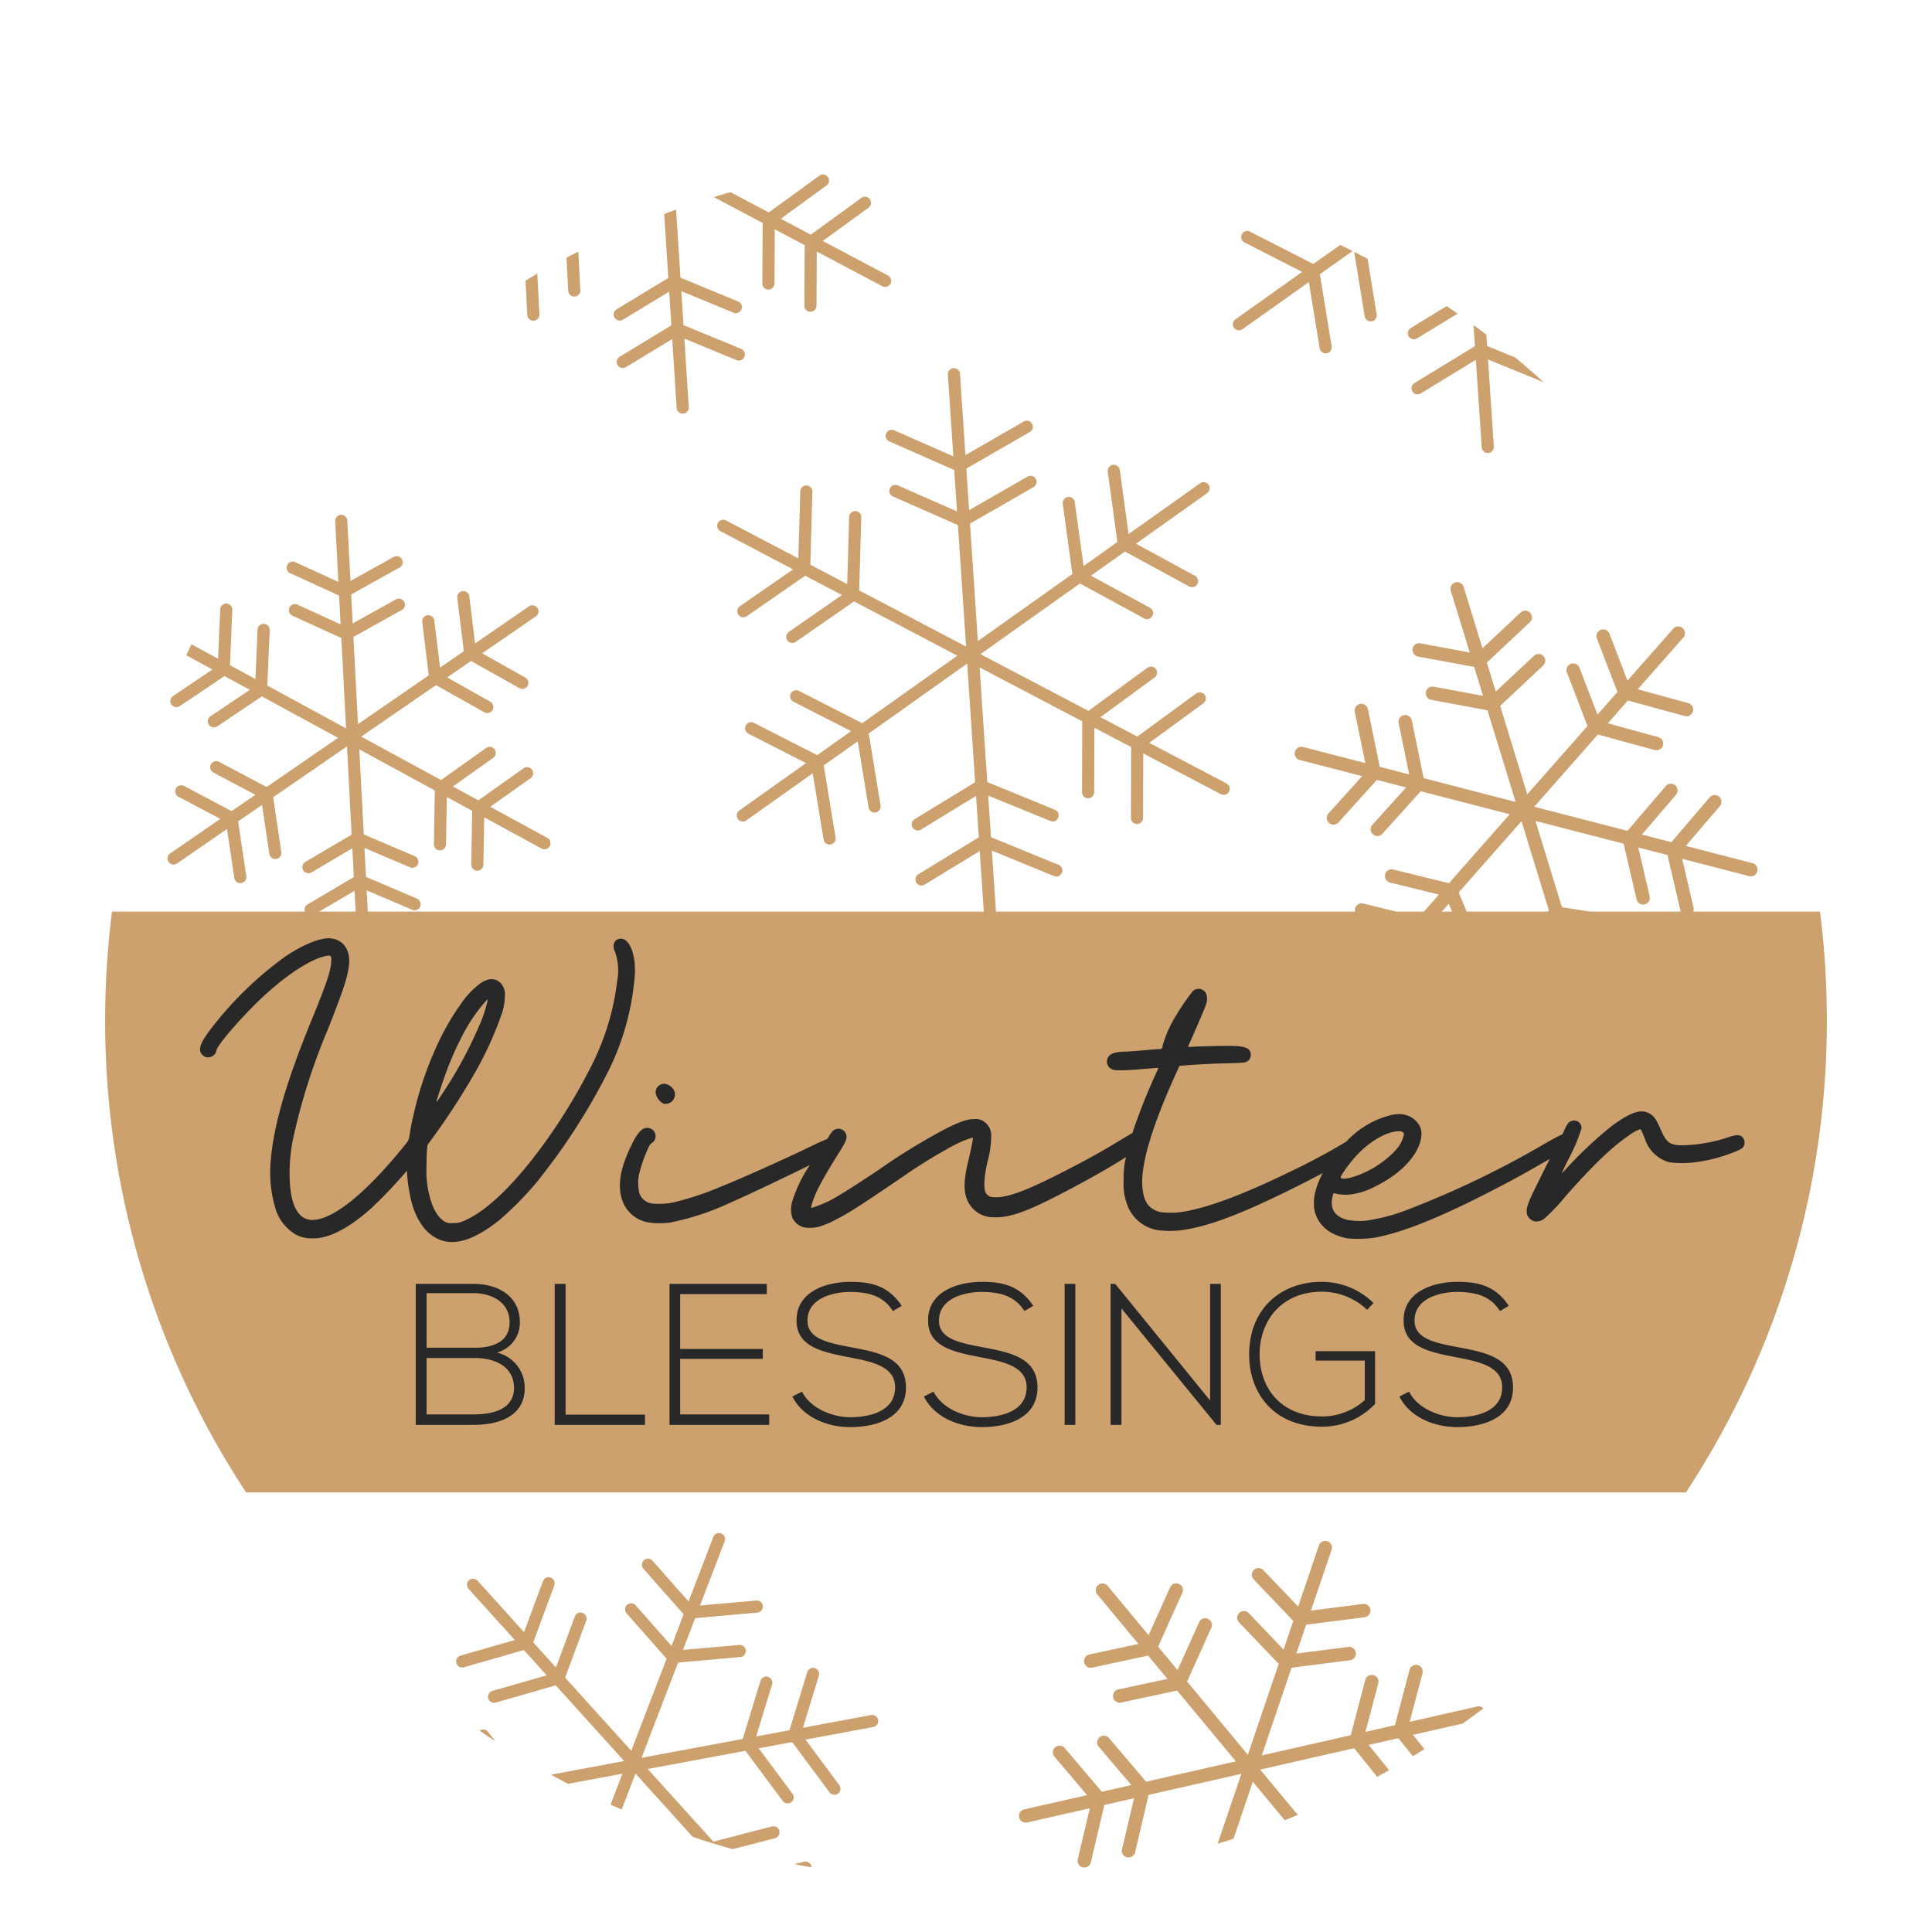
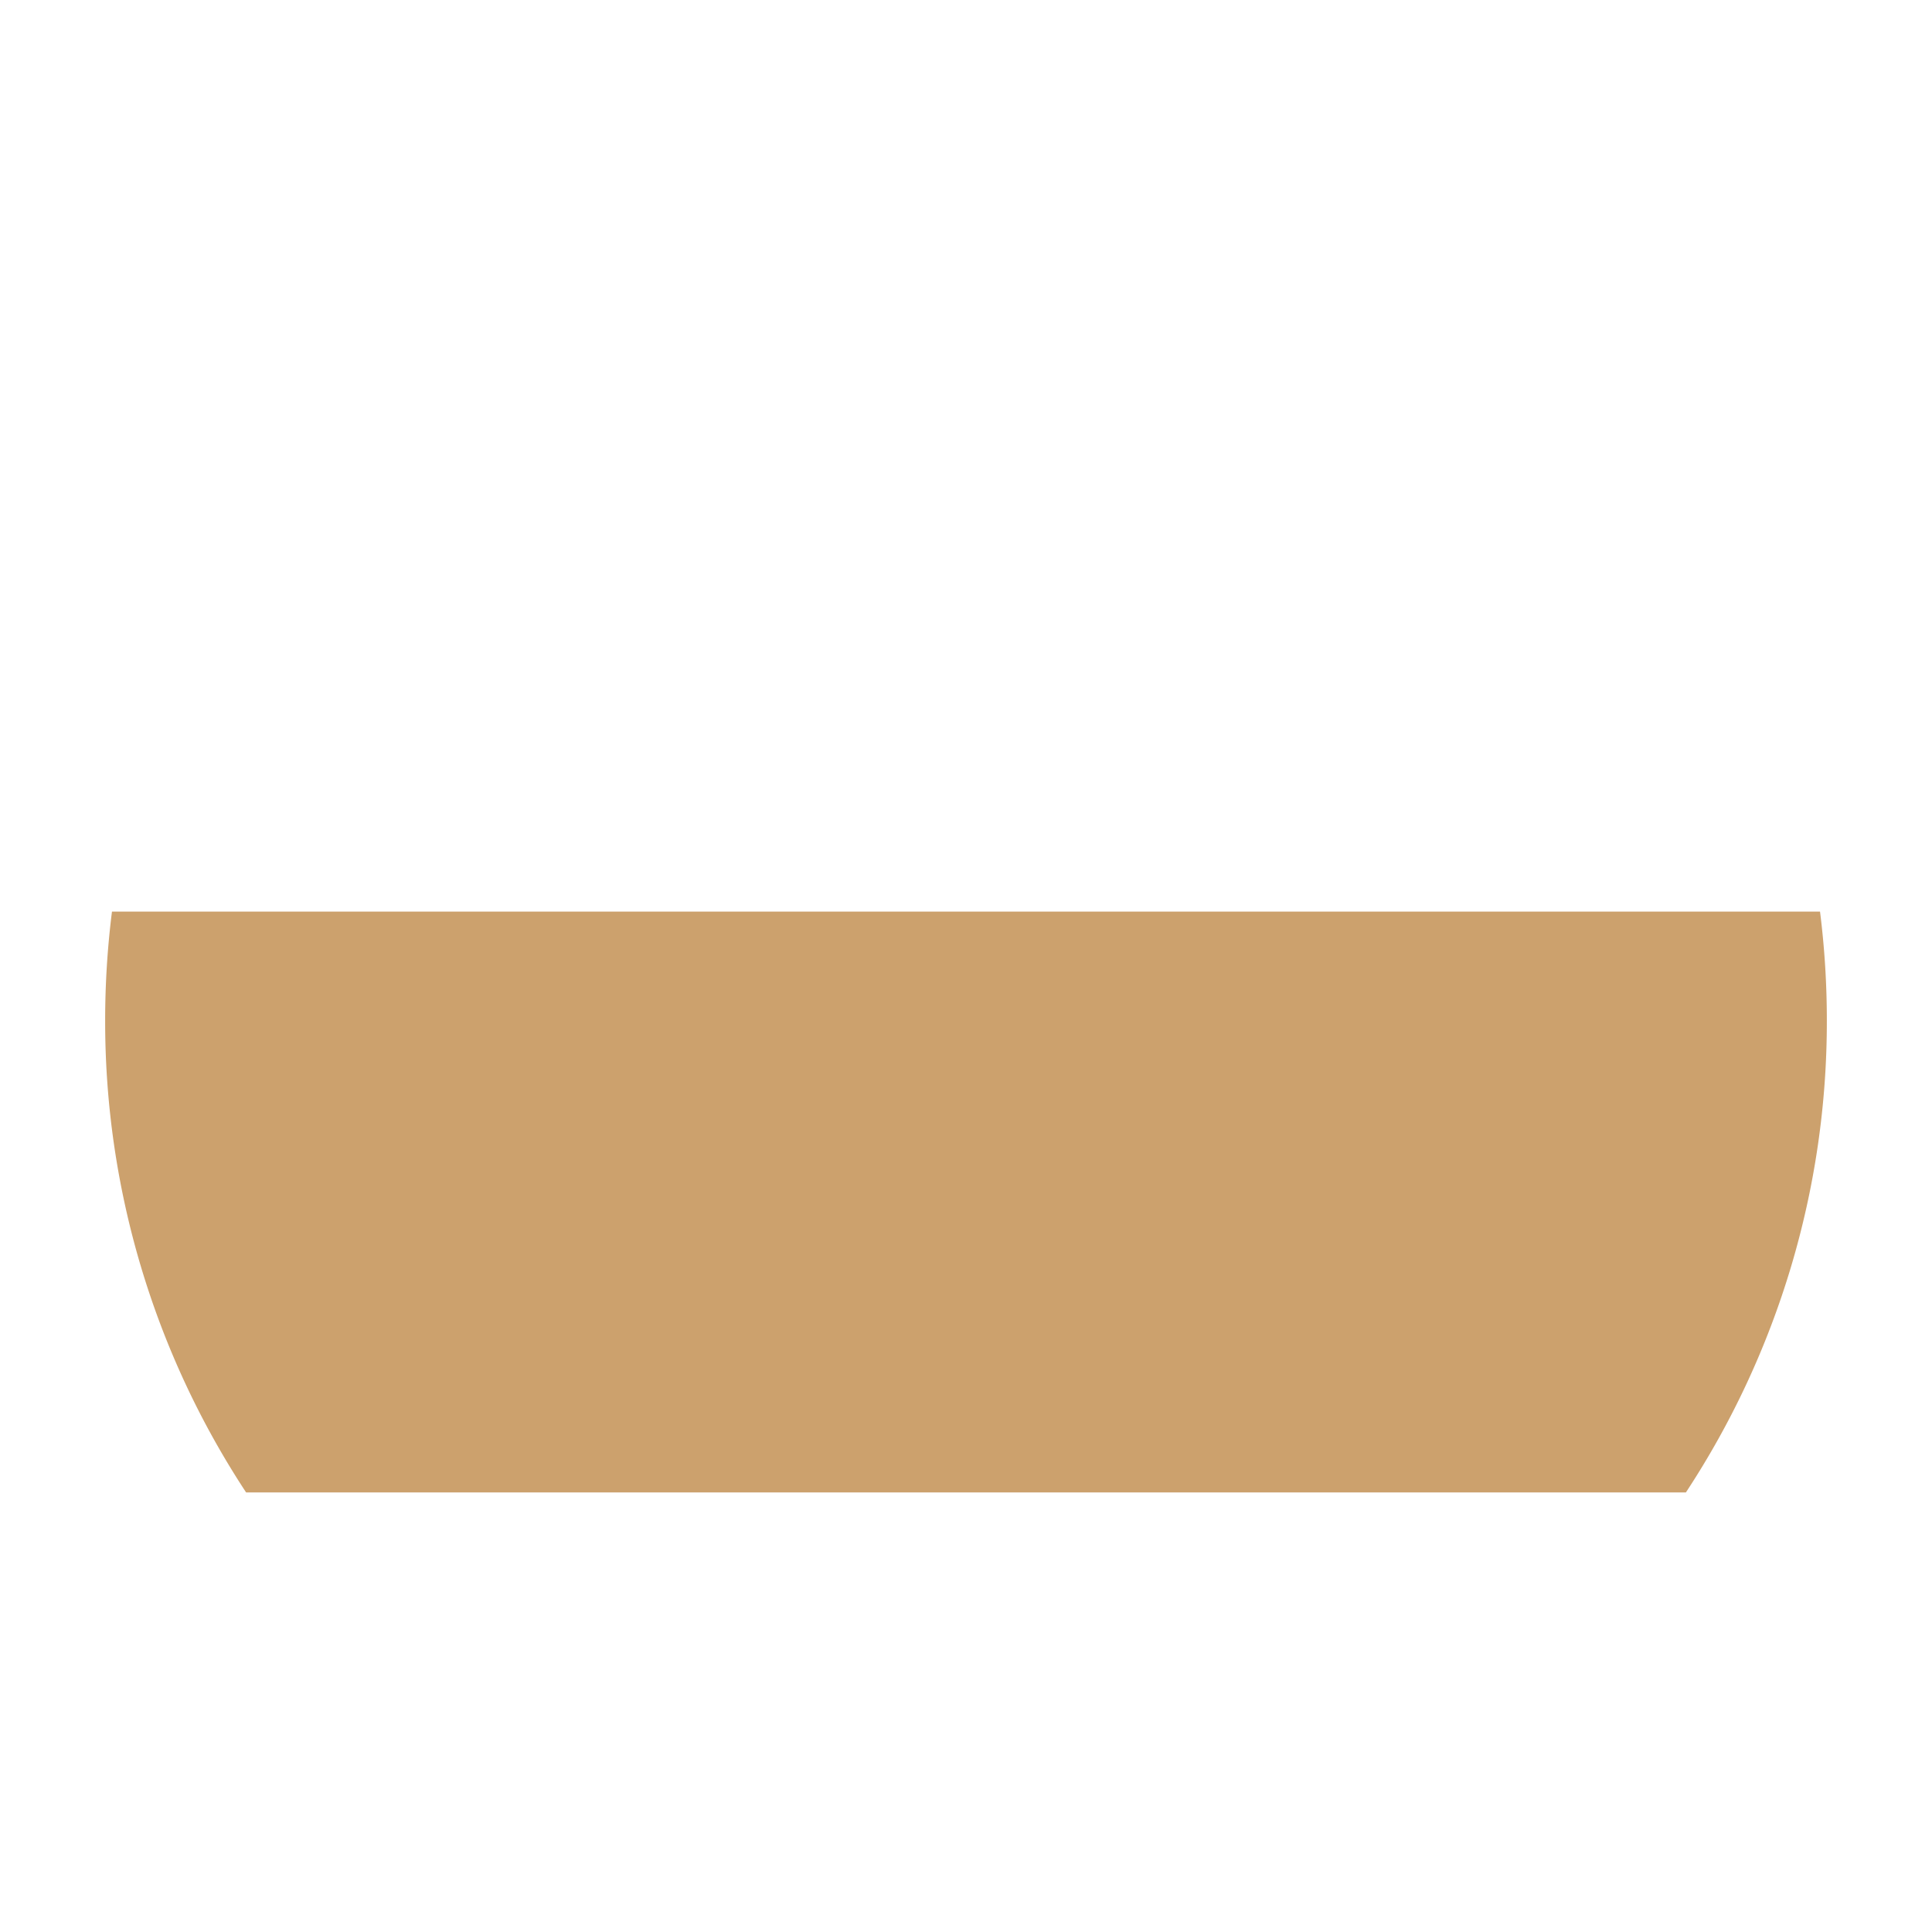
<svg xmlns="http://www.w3.org/2000/svg" viewBox="0 0 288 288" id="FINAL">
  <defs>
    <style>
      .cls-1 {
        fill: #cca16d;
      }

      .cls-2 {
        fill: #282828;
      }
    </style>
  </defs>
  <g>
-     <path d="M78.604,46.953l-.268-5.115c.585-.349,1.168-.7,1.758-1.04l.317,6.061a.905.905,0,0,1-.857.951l-.048.001A.905.905,0,0,1,78.604,46.953Zm6.1-3.603a.905.905,0,0,0,.903.858l.048-.001a.905.905,0,0,0,.856-.951l-.301-5.752q-.887.448-1.765.912Zm30.829,230.666a.905.905,0,0,0-.454-1.752l-8.742,2.265-9.783-10.826L111.12,260.99l5.552,7.467a.905.905,0,1,0,1.452-1.08l-5.023-6.756,4.99-.929,5.553,7.467a.905.905,0,1,0,1.452-1.08l-5.024-6.756,10.086-1.879a.905.905,0,1,0-.331-1.779l-10.137,1.888,2.367-7.731a.905.905,0,1,0-1.73-.529l-2.643,8.634-4.964.925,2.367-7.73a.905.905,0,1,0-1.73-.529l-2.643,8.634L95.634,262.033l5.45-14.197,9.267-.825a.905.905,0,0,0-.16-1.803l-8.385.746,1.819-4.738,9.267-.825a.905.905,0,1,0-.16-1.803l-8.385.746,3.677-9.578a.905.905,0,0,0-1.69-.648l-3.695,9.625L97.29,232.672a.905.905,0,1,0-1.357,1.197l5.975,6.771-1.81,4.713-5.349-6.062a.905.905,0,0,0-1.357,1.197l5.975,6.771-5.269,13.724-9.855-10.906,3.137-8.469a.905.905,0,1,0-1.697-.629l-2.809,7.582-3.385-3.745,3.136-8.469a.905.905,0,1,0-1.697-.629l-2.808,7.582-6.913-7.65a.905.905,0,1,0-1.343,1.213l6.879,7.612L68.65,246.799a.905.905,0,0,0,.249,1.775.924.924,0,0,0,.25-.035l8.944-2.567,3.402,3.765-8.091,2.323a.905.905,0,0,0,.249,1.775.92.92,0,0,0,.25-.035l8.944-2.568,10.195,11.283-10.911,2.032q1.265.698,2.548,1.366l8.105-1.51-1.768,4.606c.55.25,1.105.489,1.659.731l2.057-5.357,8.526,9.435q2.947.986,5.957,1.833ZM71.496,257.988q1.162.797,2.342,1.568l-1.1-1.401A.902.902,0,0,0,71.496,257.988Zm-17.23-114.635.048-.001a.906.906,0,0,0,.857-.952l-.507-9.672,6.781,2.891a.905.905,0,0,0,.71-1.666l-7.597-3.238-.226-4.317,6.781,2.891a.905.905,0,0,0,.71-1.666l-7.596-3.237-.665-12.677,11.255,6.124-.136,8.014a.905.905,0,0,0,.889.921h.016a.905.905,0,0,0,.904-.89l.12-7.069,3.775,2.054-.136,8.013a.905.905,0,0,0,.889.921h.016a.905.905,0,0,0,.904-.89l.12-7.069,8.544,4.649a.904.904,0,0,0,1.228-.362.905.905,0,0,0-.362-1.228l-8.508-4.629L79.092,116a.905.905,0,0,0-1.048-1.476l-6.735,4.78-3.798-2.066,6.012-4.266a.905.905,0,0,0-1.048-1.476l-6.734,4.78-11.892-6.47,11.149-7.678,7.198,4.049a.905.905,0,0,0,.888-1.578L66.66,100.982,70.22,98.53l7.197,4.049a.905.905,0,0,0,.888-1.578l-6.425-3.614,7.977-5.493a.905.905,0,1,0-1.026-1.49L70.82,95.92l-.859-7.018a.905.905,0,0,0-1.797.221l.974,7.955-3.539,2.437L64.74,92.498a.905.905,0,0,0-1.797.221l.974,7.955L53.364,107.941,52.683,94.946l7.216-4.015a.905.905,0,1,0-.88-1.582L52.577,92.933l-.226-4.318,7.216-4.014a.905.905,0,1,0-.88-1.582L52.245,86.602l-.472-9.005a.93.93,0,0,0-.951-.856.905.905,0,0,0-.856.952l.474,9.046-6.429-2.939a.905.905,0,0,0-.753,1.647l7.289,3.333.225,4.291-6.429-2.94a.905.905,0,0,0-.753,1.647l7.289,3.334.706,13.462-11.738-6.386.355-8.25a.905.905,0,0,0-1.809-.078l-.317,7.365-3.797-2.066.355-8.251a.905.905,0,0,0-1.809-.078l-.317,7.366-3.963-2.156c-.264.543-.521,1.09-.778,1.637l3.912,2.128-5.869,3.941a.905.905,0,1,0,1.009,1.502l6.653-4.467,3.775,2.054-5.869,3.939a.905.905,0,0,0,1.009,1.504l6.655-4.467,11.354,6.178L39.75,117.317l-7.084-3.747a.905.905,0,1,0-.847,1.6l6.249,3.305-3.539,2.437-7.085-3.747a.905.905,0,1,0-.847,1.6l6.25,3.305-7.462,5.138a.905.905,0,1,0,1.026,1.49l7.428-5.115,1.086,7.292a.905.905,0,0,0,.894.772.889.889,0,0,0,.134-.01.905.905,0,0,0,.762-1.028l-1.216-8.169,3.562-2.453,1.085,7.291a.905.905,0,0,0,.894.772.893.893,0,0,0,.134-.01.905.905,0,0,0,.762-1.028L40.72,118.845l11.006-7.579.689,13.146-6.9,4.077a.905.905,0,1,0,.921,1.559l6.086-3.596.225,4.291-6.9,4.078a.905.905,0,1,0,.921,1.559l6.086-3.597.509,9.714A.905.905,0,0,0,54.266,143.353ZM113.69,33.232l-.048,9.021a.905.905,0,0,0,.9.91h.005a.906.906,0,0,0,.905-.9l.043-8.076,4.457,2.357-.048,9.021a.906.906,0,0,0,.9.91h.005a.906.906,0,0,0,.905-.9l.043-8.076,9.764,5.165a.905.905,0,1,0,.847-1.6L122.65,35.923l6.8-4.948a.905.905,0,1,0-1.065-1.463l-7.517,5.468-4.481-2.37,6.8-4.948A.905.905,0,1,0,122.122,26.2l-7.516,5.468-5.721-3.026c-.83.236-1.655.485-2.478.737Zm-21.779,12.88a.905.905,0,0,0,.471,1.679.895.895,0,0,0,.469-.132L99.755,43.47l.323,5.031-7.713,4.681a.905.905,0,1,0,.94,1.547l6.904-4.189.66,10.279a.906.906,0,0,0,.902.848c.019,0,.039-.001.059-.002a.906.906,0,0,0,.845-.961l-.657-10.228,7.774,3.206a.905.905,0,0,0,.691-1.674L101.89,48.463l-.325-5.057,7.774,3.206a.905.905,0,0,0,.691-1.674l-8.593-3.544-.652-10.148q-.889.318-1.772.648l.613,9.537ZM221.129,254.666a.989.989,0,0,0-.919-.284l-10.067,2.287,1.909-7.239a1,1,0,1,0-1.934-.51l-2.175,8.249-4.396.999,1.909-7.239a1,1,0,0,0-1.934-.51l-2.175,8.248-13.255,3.011,4.437-13.071,8.719-1.122a1.001,1.001,0,0,0,.864-1.12,1.014,1.014,0,0,0-1.119-.864l-7.748.997,1.458-4.296,8.72-1.123a1,1,0,0,0-.256-1.984l-7.748.998,3.076-9.06a1,1,0,1,0-1.894-.642l-3.09,9.1-5.171-5.416a1,1,0,1,0-1.446,1.381l5.892,6.171-1.449,4.269-5.171-5.415a1,1,0,1,0-1.446,1.381l5.892,6.171-4.598,13.545L176.959,250.67l3.606-8.017a1,1,0,1,0-1.824-.82l-3.204,7.124-2.898-3.492,3.606-8.017a1,1,0,1,0-1.824-.82l-3.204,7.124-6.112-7.362a1,1,0,0,0-1.539,1.277l6.139,7.396-7.321,1.572a1,1,0,0,0,.209,1.978.98.98,0,0,0,.211-.022l8.342-1.791,2.88,3.469-7.321,1.572a1,1,0,0,0,.209,1.978.98.98,0,0,0,.211-.022l8.342-1.791,8.761,10.554L170.85,265.596l-5.526-6.499a1,1,0,1,0-1.524,1.295l4.849,5.704-4.396.999-5.526-6.499a1,1,0,1,0-1.523,1.295l4.849,5.704-9.372,2.129a1,1,0,0,0,.221,1.976,1.028,1.028,0,0,0,.223-.025l9.331-2.12-1.795,7.603a1,1,0,0,0,.743,1.203,1.049,1.049,0,0,0,.231.026.999.999,0,0,0,.972-.77l2.02-8.556,4.426-1.005-1.796,7.603a1,1,0,0,0,.743,1.203,1.042,1.042,0,0,0,.231.026.999.999,0,0,0,.972-.77l2.02-8.555,13.825-3.141-3.541,10.431c.792-.242,1.581-.494,2.366-.751l2.884-8.496,4.758,5.732q.975-.389,1.941-.793l-5.61-6.758,14.012-3.183,3.438,4.264c.594-.324,1.182-.657,1.771-.99l-3.038-3.767,4.425-1.005,2.171,2.692c.574-.349,1.141-.709,1.709-1.067l-1.708-2.119,7.404-1.682Q219.598,255.82,221.129,254.666ZM120.936,278.173a.907.907,0,0,0-1.103-.648l-1.378.357q1.241.251,2.491.477A.869.869,0,0,0,120.936,278.173Zm65.43-243.627a.905.905,0,1,0-.823,1.611l8.571,4.376-9.953,7.068a.905.905,0,0,0,1.048,1.477l9.898-7.029,1.615,9.871a.905.905,0,0,0,.892.759.942.942,0,0,0,.147-.012.906.906,0,0,0,.747-1.04l-1.758-10.745,4.872-3.46c-.611-.308-1.223-.616-1.84-.914l-4.005,2.844Zm51.158,120.38a1,1,0,0,0,.957-1.293l-3.013-9.816,7.706,1.224a1,1,0,1,0,.314-1.975l-8.672-1.378-1.329-4.331,7.706,1.224a1,1,0,1,0,.313-1.975l-8.673-1.378-3.946-12.857,13.143,3.397,1.93,8.301a1,1,0,0,0,.973.773.96.96,0,0,0,.228-.026,1,1,0,0,0,.748-1.2l-1.693-7.284,4.358,1.126,1.93,8.302a1,1,0,0,0,.973.773.961.961,0,0,0,.228-.026,1,1,0,0,0,.748-1.2l-1.693-7.284,9.983,2.58a.967.967,0,0,0,.25.032,1,1,0,0,0,.25-1.968l-9.942-2.569,5.076-5.927a1,1,0,1,0-1.52-1.301l-5.712,6.67-4.386-1.133,5.075-5.926a1,1,0,0,0-1.52-1.301L242.6,123.85l-13.895-3.591,9.489-10.768,8.47,2.317a1.031,1.031,0,0,0,.264.035,1,1,0,0,0,.263-1.965l-7.525-2.058,2.995-3.399,8.47,2.318a1.03,1.03,0,0,0,.265.035,1,1,0,0,0,.264-1.965l-7.525-2.059,6.788-7.704a1,1,0,0,0-1.501-1.322l-6.817,7.736L239.92,94.48a1,1,0,1,0-1.866.719l3.059,7.954-2.976,3.377L235.452,99.55a1,1,0,1,0-1.866.719l3.06,7.953L227.67,118.407l-4.045-13.181,6.407-6.006a1,1,0,0,0-1.368-1.459l-5.692,5.336-1.329-4.331,6.407-6.006a1,1,0,0,0-1.368-1.459l-5.692,5.336-2.804-9.136a1,1,0,1,0-1.912.586l2.817,9.178-7.352-1.365a1,1,0,0,0-.365,1.967l8.38,1.555,1.321,4.303-7.353-1.365a1,1,0,0,0-.365,1.967l8.38,1.555,4.192,13.658-13.71-3.543-1.765-8.602a1,1,0,1,0-1.959.402l1.568,7.643-4.387-1.134-1.765-8.603a1,1,0,0,0-1.959.402l1.568,7.643-9.253-2.391a1,1,0,1,0-.5,1.936l9.294,2.402-5.01,5.552a1,1,0,1,0,1.484,1.34l5.71-6.327,4.358,1.126-5.01,5.552a1,1,0,1,0,1.484,1.34l5.71-6.327L225.051,121.38l-9.059,10.28-8.275-2.034a1,1,0,1,0-.478,1.941l7.261,1.786-2.976,3.377-8.276-2.034a1,1,0,1,0-.477,1.941l7.262,1.786-6.347,7.202a1,1,0,0,0,1.501,1.322l6.318-7.17,2.989,7.206a1,1,0,1,0,1.848-.766l-3.364-8.111,2.995-3.399,2.989,7.205a1,1,0,1,0,1.848-.766l-3.365-8.111,9.362-10.624,4.092,13.333-6.064,5.988a1,1,0,0,0,1.405,1.424l5.321-5.254,1.321,4.303-6.064,5.988a1,1,0,0,0,1.405,1.424l5.321-5.254,3.025,9.856A1,1,0,0,0,237.524,154.926ZM210.771,50.574a.902.902,0,0,0,.471-.133l6.037-3.686c-.542-.377-1.082-.757-1.629-1.126l-5.351,3.267a.905.905,0,0,0,.473,1.678Zm-63.85,89.327a.905.905,0,0,0,.902.845c.02,0,.041-.001.061-.002a.906.906,0,0,0,.843-.964l-.868-12.976,9.257,3.789a.905.905,0,0,0,.685-1.676l-10.078-4.124-.415-6.2,9.257,3.789a.905.905,0,1,0,.686-1.676l-10.077-4.124-1.144-17.094,15.296,8.039-.027,10.569a.906.906,0,0,0,.903.907h.002a.906.906,0,0,0,.905-.903l.025-9.623,5.477,2.878-.027,10.569a.905.905,0,0,0,.903.907h.003a.906.906,0,0,0,.905-.903l.025-9.623,11.572,6.082a.894.894,0,0,0,.42.104.905.905,0,0,0,.422-1.706l-11.513-6.051,8.073-5.906a.905.905,0,0,0-1.068-1.461l-8.789,6.43-5.501-2.891,8.074-5.907a.905.905,0,0,0-1.069-1.461l-8.789,6.43L146.158,97.51l14.826-10.528,9.566,5.201a.893.893,0,0,0,.431.11.905.905,0,0,0,.433-1.7l-8.787-4.777,5.067-3.598,9.565,5.201a.894.894,0,0,0,.431.11.905.905,0,0,0,.433-1.7l-8.787-4.777,10.604-7.53a.905.905,0,0,0-1.048-1.476l-10.659,7.569-1.307-9.534a.905.905,0,1,0-1.793.246l1.435,10.47-5.045,3.583-1.307-9.534a.905.905,0,0,0-1.793.246l1.435,10.47L145.77,95.566,144.598,78.06l9.438-5.43a.905.905,0,1,0-.902-1.568l-8.67,4.988-.415-6.2,9.438-5.43a.905.905,0,1,0-.902-1.568l-8.67,4.988-.81-12.113a.905.905,0,0,0-1.807.121l.815,12.18L133.305,64.15a.905.905,0,1,0-.73,1.656l9.673,4.256.413,6.174-8.808-3.875a.905.905,0,1,0-.73,1.656l9.673,4.256L144.01,96.381l-15.932-8.373.311-10.884a.905.905,0,0,0-.879-.931.887.887,0,0,0-.931.878l-.286,9.999L120.793,84.18l.312-10.885a.905.905,0,0,0-1.81-.053l-.286,10-10.746-5.647a.905.905,0,1,0-.842,1.601l10.805,5.678-7.911,5.479a.905.905,0,1,0,1.03,1.488l8.688-6.017,5.477,2.878L117.6,94.182a.905.905,0,1,0,1.03,1.488l8.688-6.017,15.389,8.088-14.174,10.066-9.412-4.805a.905.905,0,1,0-.823,1.611l8.571,4.376-5.045,3.583-9.412-4.805a.905.905,0,1,0-.823,1.611l8.57,4.376-9.952,7.068a.905.905,0,0,0,1.048,1.476l9.898-7.029,1.616,9.87a.905.905,0,0,0,.892.759.942.942,0,0,0,.147-.012.906.906,0,0,0,.747-1.04l-1.759-10.745,5.067-3.598,1.615,9.871a.905.905,0,0,0,.892.759.944.944,0,0,0,.147-.012.905.905,0,0,0,.747-1.04l-1.758-10.745L144.179,98.916l1.184,17.694-9.02,5.506a.905.905,0,1,0,.943,1.545l8.213-5.014.413,6.173-9.02,5.506a.905.905,0,1,0,.943,1.545l8.213-5.014Zm56.511-92.747a.905.905,0,0,0,.892.759.944.944,0,0,0,.147-.012.905.905,0,0,0,.747-1.04l-1.355-8.283c-.665-.351-1.332-.7-2.004-1.04ZM225.87,53.288l-4.19-1.715-.114-1.697q-.948-.72-1.91-1.422l.211,3.147-9.02,5.507a.905.905,0,1,0,.943,1.545l8.213-5.014.873,13.043a.905.905,0,0,0,.902.845c.02,0,.041-.001.061-.002a.906.906,0,0,0,.843-.964l-.868-12.976,8.331,3.41Q228.05,55.094,225.87,53.288Z" class="cls-1" />
    <path d="M16.692,135.889H271.308a129.57,129.57,0,0,1,1.016,16.214,127.714,127.714,0,0,1-21.009,70.369H36.684a127.714,127.714,0,0,1-21.008-70.369A129.551,129.551,0,0,1,16.692,135.889Z" class="cls-1" />
-     <path d="M94.635,145.297c.167-3.099-.834-5.53-2.217-5.363a1.048,1.048,0,0,0-.953.978,1.827,1.827,0,0,0,.238,1.024,8.524,8.524,0,0,1,.31,4.243A37.956,37.956,0,0,1,87.89,159.406a83.988,83.988,0,0,1-8.294,13.085c-3.957,5.101-7.746,8.485-10.702,9.605a2.913,2.913,0,0,1-1.358.215,1.878,1.878,0,0,1-1.12-.144c-1.049-.524-1.907-1.931-2.383-3.885a14.635,14.635,0,0,1-.453-4.434c0-1.215.048-2.336.095-2.669l.072-.549.763-1.024a105.15,105.15,0,0,0,5.863-8.962,52.724,52.724,0,0,0,4.361-9.343,8.254,8.254,0,0,0,.524-2.812,2.455,2.455,0,0,0-.596-1.906c-.763-.81-1.788-.835-3.027-.024a12.923,12.923,0,0,0-2.455,2.432,38.209,38.209,0,0,0-4.481,7.841,52.858,52.858,0,0,0-3.623,12.203c-.167,1.049-.072.882-1.335,2.407-5.148,6.245-9.557,9.892-12.585,10.368-2.502.405-3.885-1.787-3.98-6.34a25.433,25.433,0,0,1,.667-6.411,91.926,91.926,0,0,1,5.101-15.778c2.241-5.721,2.86-7.556,3.075-9.367.262-2.169-.715-3.718-2.526-4.004a2.567,2.567,0,0,0-.429-.048c-1.525,0-3.909.978-6.459,2.669a53.025,53.025,0,0,0-11.369,11.107c-1.502,2.025-1.764,2.98-1.002,3.67a1.096,1.096,0,0,0,1.097.263,1.19,1.19,0,0,0,.93-1.001c.143-.834,4.075-5.339,7.15-8.176,3.289-3.026,6.65-5.243,8.867-5.816,1.048-.262,1.167-.19,1.096.787-.072,1.406-.715,3.289-2.86,8.532-3.909,9.51-5.839,16.207-6.197,21.642a18.39,18.39,0,0,0,.715,6.507,6.687,6.687,0,0,0,3.098,4.004,4.973,4.973,0,0,0,2.193.549q3.718.214,8.961-4.434a67.029,67.029,0,0,0,5.125-5.362l.238-.286.048.667a26.538,26.538,0,0,0,.5,3.36c.834,3.79,2.836,6.174,5.482,6.555,2.074.31,4.719-.786,7.722-3.193a46.937,46.937,0,0,0,5.601-5.673,92.802,92.802,0,0,0,10.272-15.755A38.95,38.95,0,0,0,94.635,145.297ZM66.296,160.432a46.174,46.174,0,0,1,2.431-5.673,25.082,25.082,0,0,1,3.527-5.339l.453-.477-.047.333a19.694,19.694,0,0,1-.978,3.051,63.215,63.215,0,0,1-5.553,10.416c-.739,1.144-1.072,1.597-1.072,1.502C65.057,164.102,65.891,161.552,66.296,160.432Zm31.45,2.526a1.278,1.278,0,0,1,1.215-1.406,1.827,1.827,0,0,1,1.335.715,1.394,1.394,0,0,1-1.406,2.24A2.238,2.238,0,0,1,97.746,162.958Zm161.891,6.459c-.381-.286-.811-.263-1.955.095a22.887,22.887,0,0,1-7.222,1.216c-1.668-.096-2.074-.453-3.003-2.574-.596-1.382-1.025-1.931-1.764-2.264a2.351,2.351,0,0,0-1.001-.215c-1.097.024-2.455.715-4.481,2.217a60.437,60.437,0,0,0-6.555,6.125c-.453.501-.834.882-.834.882-.024-.024.405-.93.93-2.002a25.785,25.785,0,0,0,2.002-4.695,1.104,1.104,0,0,0-1.597-1.049c-.405.167-.548.382-1.167,1.764-.023.049-.054.111-.08.164-.121.055-.267.126-.452.218-.453.214-1.359.715-2.026,1.096a139.696,139.696,0,0,1-21.07,10.106,27.359,27.359,0,0,1-5.696,1.453,9.909,9.909,0,0,1-2.86-.119c-1.812-.476-2.55-1.597-2.193-3.336a4.217,4.217,0,0,1,.167-.62,1.621,1.621,0,0,1,.524.096,6.74,6.74,0,0,0,2.67-.024,10.791,10.791,0,0,0,2.955-1.049c3.218-1.572,5.577-3.741,6.531-5.982.691-1.668.572-2.884-.405-3.837a3.468,3.468,0,0,0-2.55-1.001,5.92,5.92,0,0,0-1.072.119,13.577,13.577,0,0,0-6.754,3.987,100.312,100.312,0,0,1-8.961,4.76c-6.649,3.218-11.679,5.077-15.301,5.673a11.035,11.035,0,0,1-3.527.047c-1.692-.477-2.431-1.549-2.598-3.789-.262-3.241,1.382-8.843,4.957-16.732l.572-1.264.62-.048c2.097-.166,4.266-.285,6.507-.333,2.669-.072,2.836-.096,3.17-.43a1.205,1.205,0,0,0,.333-1.001c-.191-1.049-1.049-1.239-5.244-1.144-1.31.023-2.765.071-3.241.095a6.252,6.252,0,0,1-.882.024s.167-.382.381-.858c.667-1.478,2.073-4.743,2.264-5.314a2.267,2.267,0,0,0,.024-1.859,1.367,1.367,0,0,0-1.025-.62,1.338,1.338,0,0,0-.906.334,35.44,35.44,0,0,0-2.86,4.242,17.48,17.48,0,0,0-1.669,3.957c0,.333-.095.453-.429.453-.143,0-1.12.071-2.145.166s-2.312.191-2.884.215c-1.597.023-2.383.286-2.693.93a1.241,1.241,0,0,0,.715,1.74c.381.19,2.121.143,4.743-.096,1.144-.096,2.073-.167,2.073-.144a7.843,7.843,0,0,1-.334.787,89.681,89.681,0,0,0-3.408,8.532c-.041.124-.082.259-.124.391-.346.179-.905.518-1.961,1.159-2.932,1.787-5.22,3.026-8.866,4.886-5.029,2.55-7.675,3.527-9.51,3.527-.763,0-.978-.071-1.311-.381-.31-.286-.429-.739-.429-1.598a16.913,16.913,0,0,1,.548-3.599,13.969,13.969,0,0,0,.476-3.527,2.657,2.657,0,0,0-.214-1.168,2.574,2.574,0,0,0-1.168-1.191,2.106,2.106,0,0,0-1.096-.191c-1.049,0-2.074.334-4.147,1.359a93.36,93.36,0,0,0-10.13,6.196c-3.551,2.359-4.242,2.789-5.625,3.623a16.962,16.962,0,0,1-4.361,2.05c-.119,0-.119-.048-.072-.263a14.219,14.219,0,0,1,1.121-2.812c.596-1.192,1.525-2.789,3.027-5.173.906-1.453,1.096-1.858,1.096-2.312a1.198,1.198,0,0,0-1.502-1.191c-.381.095-.62.31-1.049.977-.063.102-.184.288-.336.517-.55.207-1.391.601-2.793,1.271-3.718,1.812-10.415,4.79-13.18,5.887a44.158,44.158,0,0,1-6.722,2.24,10.346,10.346,0,0,1-3.432.215,2.346,2.346,0,0,1-1.835-1.454,6.357,6.357,0,0,1-.072-2.884,20.511,20.511,0,0,1,1.192-3.527c.381-.882.453-.978.739-1.168a1.219,1.219,0,0,0,.215-1.835,1.296,1.296,0,0,0-.93-.405c-.834,0-1.502.763-2.502,2.884-1.454,3.051-1.883,5.41-1.359,7.436a5,5,0,0,0,4.123,3.789,11.672,11.672,0,0,0,3.17,0,39.295,39.295,0,0,0,9.057-3.003c2.542-1.107,8.013-3.715,11.758-5.565a20.863,20.863,0,0,0-2.647,5.469,4.115,4.115,0,0,0,0,2.289,2.607,2.607,0,0,0,1.74,1.525,5.402,5.402,0,0,0,2.36-.12,13.642,13.642,0,0,0,2.55-1.096c1.812-.93,3.528-2.026,9.415-6.03a81.284,81.284,0,0,1,7.866-4.886,17.132,17.132,0,0,1,2.788-1.192l.238-.047-.048.404c-.047.405-.31,1.645-.763,3.575-.763,3.29-.524,5.173.763,6.555a4.129,4.129,0,0,0,3.123,1.335c2.478.119,5.172-.882,11.583-4.29,3.191-1.681,6.153-3.393,8.158-4.679-.083.374-.155.726-.21,1.032a12.864,12.864,0,0,0-.143,2.454,8.477,8.477,0,0,0,.429,3.313,5.829,5.829,0,0,0,4.719,4.1,14.154,14.154,0,0,0,3.48,0c4.076-.549,9.176-2.503,17.304-6.578,1.342-.675,2.602-1.327,3.744-1.932a12.967,12.967,0,0,0-1.115,2.838,5.758,5.758,0,0,0-.19,1.597,4.441,4.441,0,0,0,.357,1.978c.691,1.716,2.288,2.86,4.624,3.313a16.434,16.434,0,0,0,4.004-.096c4.719-.834,11.321-3.623,21.069-8.866,1.255-.678,3.334-1.857,5.1-2.881-1.196,2.344-2.759,5.501-3.019,6.17-.548,1.335-.572,2.073-.072,2.622a1.479,1.479,0,0,0,.882.523,1.929,1.929,0,0,0,1.335-.357,30.546,30.546,0,0,0,3.265-3.432c4.004-4.553,6.936-7.365,9.415-9.033a6.57,6.57,0,0,1,1.692-.93c.071,0,.19.238.667,1.406a5.346,5.346,0,0,0,3.599,3.527,15.546,15.546,0,0,0,3.957,0,23.762,23.762,0,0,0,6.316-1.74c.572-.285.715-.381.858-.619A1.189,1.189,0,0,0,259.636,169.417Zm-59.545,5.577a20.735,20.735,0,0,1,2.717-3.36c1.764-1.692,3.909-2.885,5.458-2.98a1.043,1.043,0,0,1,.262-.024.988.988,0,0,1,.5.096c.214.119.238.167.238.453a4.811,4.811,0,0,1-.882,1.883,12.271,12.271,0,0,1-2.026,1.931,14.441,14.441,0,0,1-5.172,2.598c-.644.143-1.192.143-1.311,0C199.806,175.519,199.853,175.4,200.091,174.994ZM74.073,201.625a4.617,4.617,0,0,0,3.423-4.505c0-3.993-3.363-5.735-6.907-5.735H61.972v21.02H70.59c3.603,0,7.628-1.171,7.628-5.495A5.379,5.379,0,0,0,74.073,201.625Zm-10.48-8.859H70.59c2.612,0,5.375,1.292,5.375,4.354,0,3.003-2.643,3.784-5.165,3.784H63.593ZM70.59,210.844H63.593v-8.408H70.8c2.823,0,5.796,1.171,5.826,4.444C76.626,210.213,73.232,210.844,70.59,210.844Zm13.72.03H96.141v1.531H82.688v-21.02H84.31Zm17.083-.03H114.666v1.562H99.801v-21.02h14.504v1.531H101.392v8.168H113.705v1.472H101.392Zm33.659-3.994c-.03,4.745-4.805,5.886-8.318,5.886-3.273,0-6.997-1.351-8.619-4.564l1.441-.721c1.292,2.553,4.595,3.813,7.177,3.813s6.697-.721,6.697-4.443c.03-3.153-3.454-3.844-6.907-4.505-3.844-.751-7.777-1.531-7.777-5.405-.09-4.444,4.534-5.826,7.988-5.826,3.003,0,5.616.48,7.688,3.574l-1.321.78c-1.532-2.462-3.994-2.822-6.366-2.853-2.462,0-6.366.9-6.366,4.264,0,2.673,2.883,3.304,6.426,3.965C130.848,201.595,135.052,202.316,135.052,206.85Zm19.605,0c-.03,4.745-4.805,5.886-8.318,5.886-3.273,0-6.997-1.351-8.619-4.564l1.441-.721c1.292,2.553,4.595,3.813,7.177,3.813s6.697-.721,6.697-4.443c.03-3.153-3.454-3.844-6.907-4.505-3.844-.751-7.777-1.531-7.777-5.405-.09-4.444,4.534-5.826,7.988-5.826,3.003,0,5.616.48,7.688,3.574l-1.321.78c-1.532-2.462-3.994-2.822-6.366-2.853-2.462,0-6.366.9-6.366,4.264,0,2.673,2.883,3.304,6.426,3.965C150.453,201.595,154.657,202.316,154.657,206.85Zm4.051-15.465H160.3v21.02H158.708Zm21.68,0H181.98v21.02h-.631L167.175,195.049v17.356h-1.621v-21.02h.69l14.144,17.387Zm15.731,10.029h8.859v7.868a10.853,10.853,0,0,1-7.928,3.393c-7.147,0-10.84-4.985-10.84-10.721-.03-6.576,4.444-10.871,10.84-10.871a10.946,10.946,0,0,1,7.688,3.153l-.931,1.022a9.769,9.769,0,0,0-6.756-2.703c-6.156,0-9.309,4.505-9.279,9.369,0,4.955,3.153,9.22,9.279,9.22a9.479,9.479,0,0,0,6.396-2.433v-5.886h-7.327Zm29.425,5.436c-.03,4.745-4.805,5.886-8.318,5.886-3.273,0-6.997-1.351-8.619-4.564l1.441-.721c1.292,2.553,4.595,3.813,7.177,3.813s6.697-.721,6.697-4.443c.03-3.153-3.454-3.844-6.907-4.505-3.844-.751-7.777-1.531-7.777-5.405-.09-4.444,4.534-5.826,7.988-5.826,3.003,0,5.616.48,7.688,3.574l-1.321.78c-1.532-2.462-3.994-2.822-6.366-2.853-2.462,0-6.366.9-6.366,4.264,0,2.673,2.883,3.304,6.426,3.965C221.34,201.595,225.544,202.316,225.544,206.85Z" class="cls-2" />
  </g>
</svg>